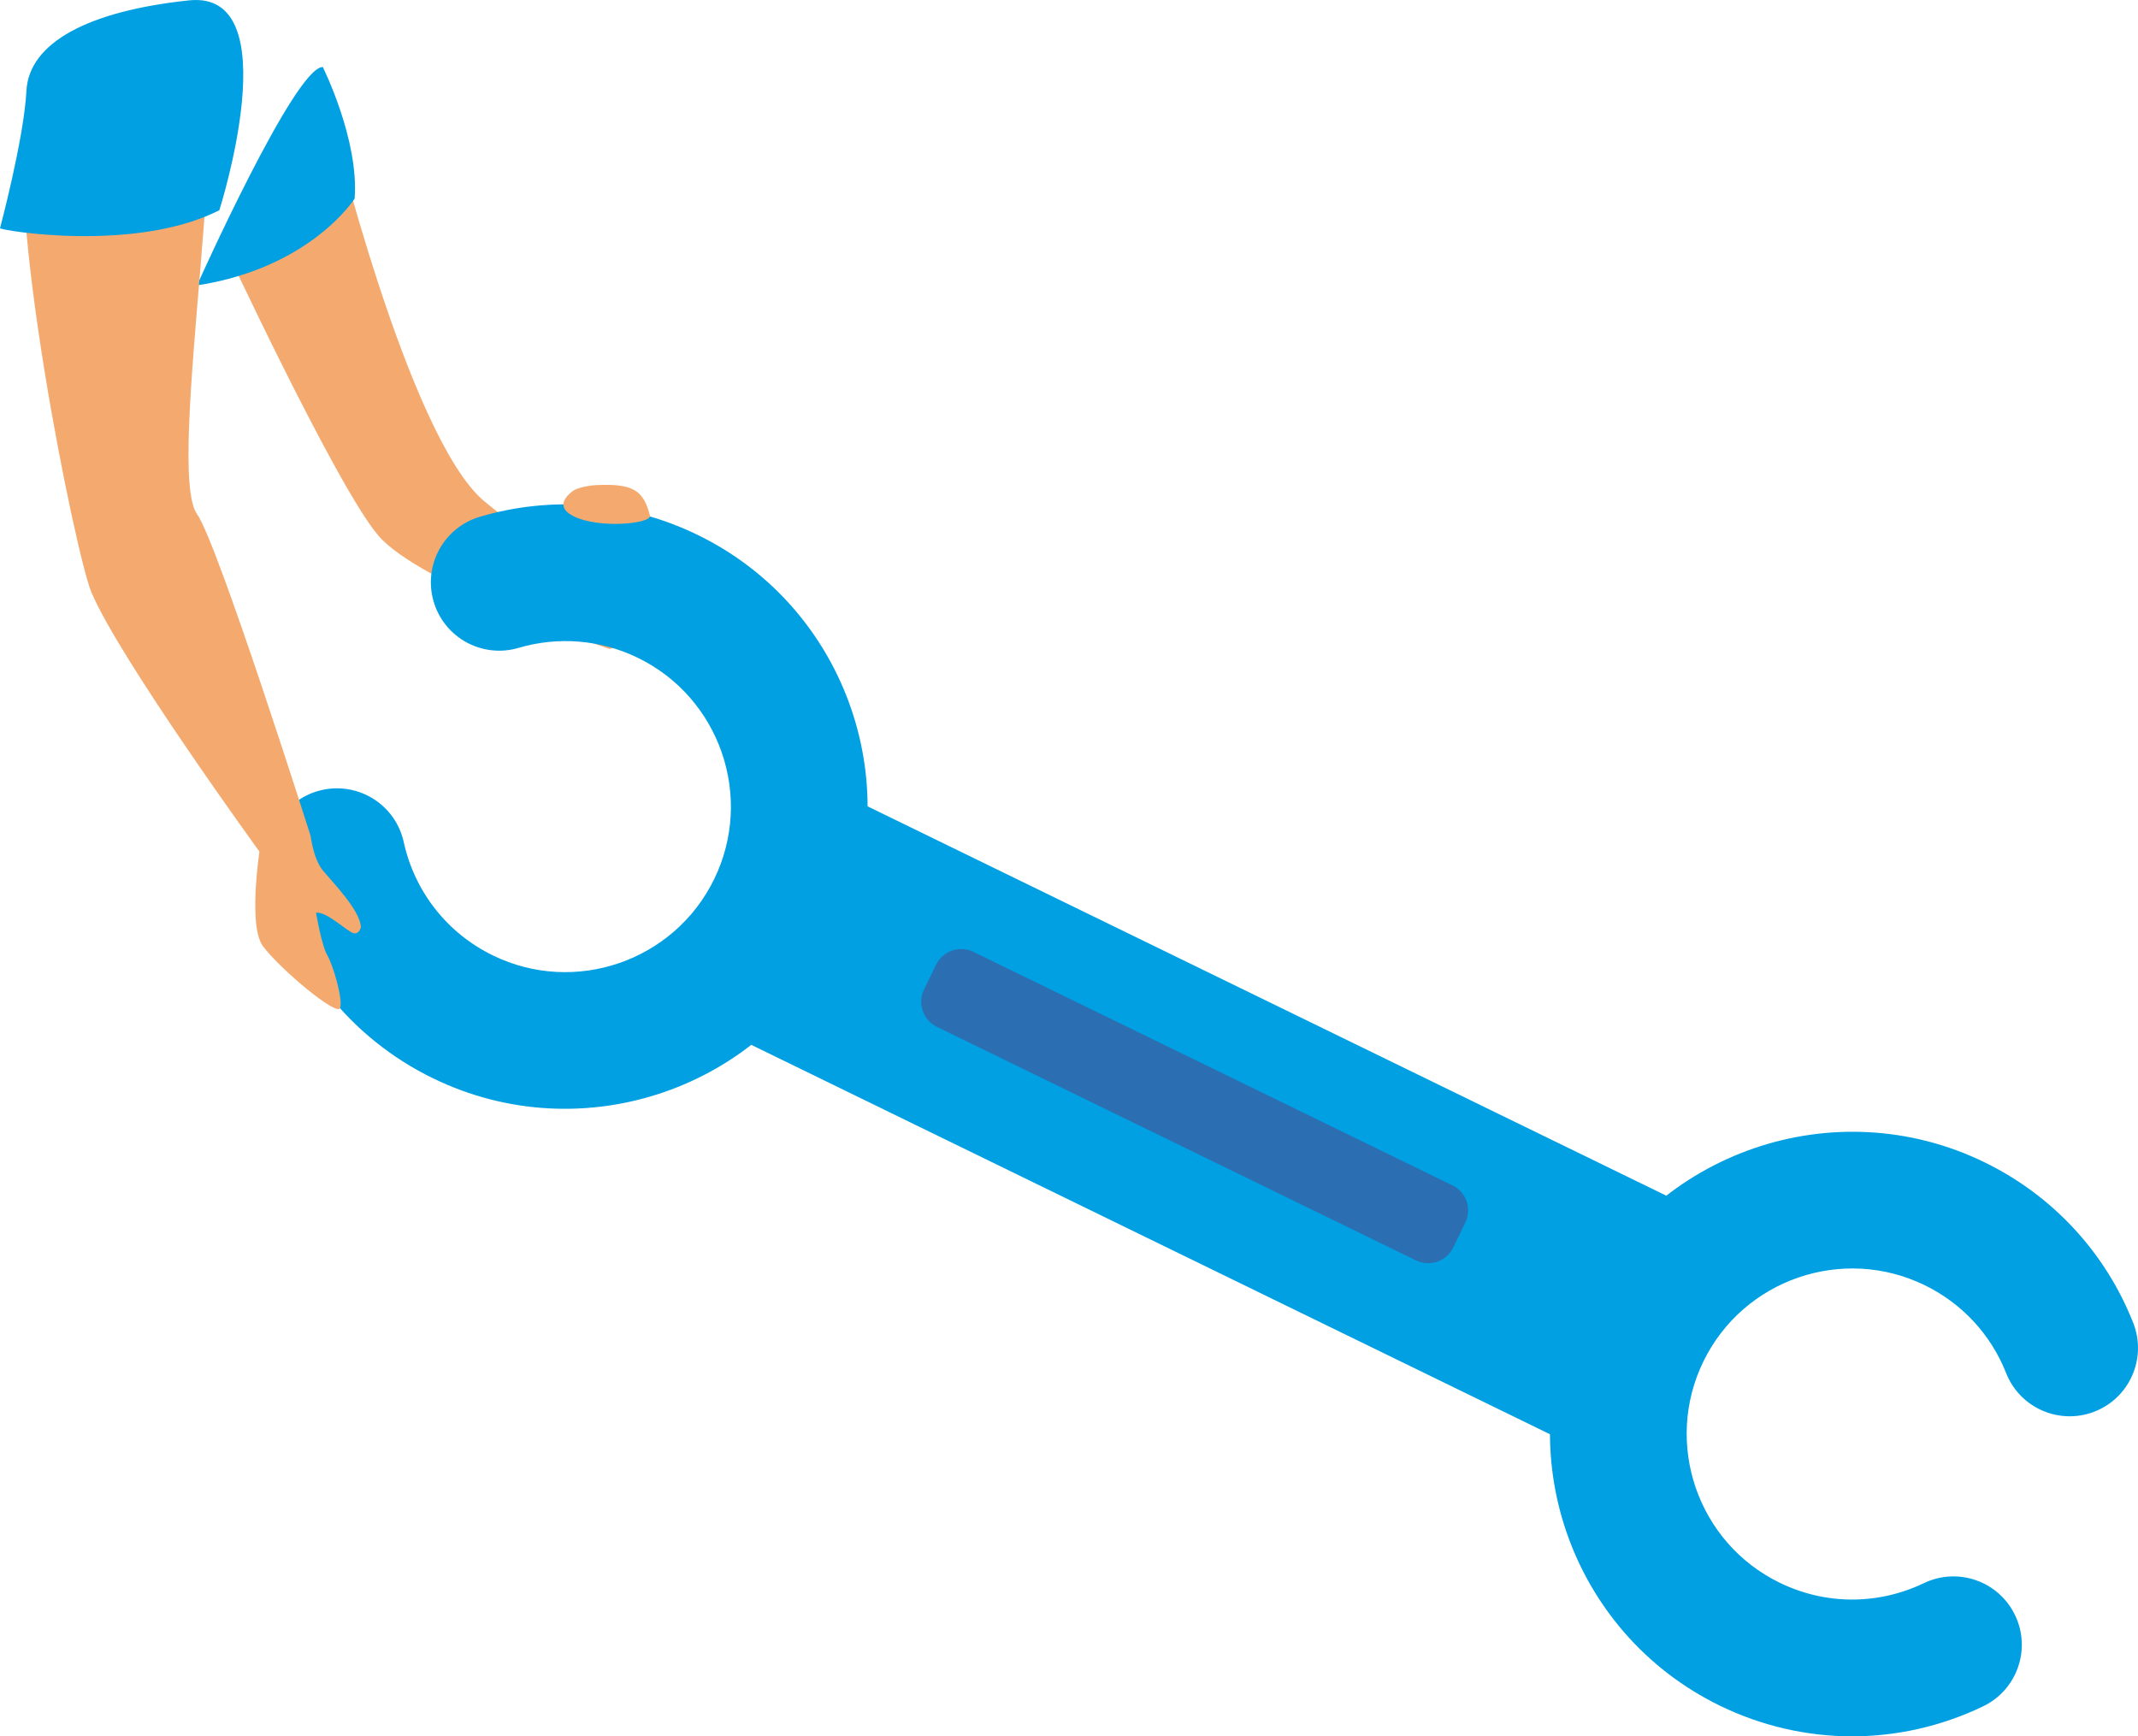
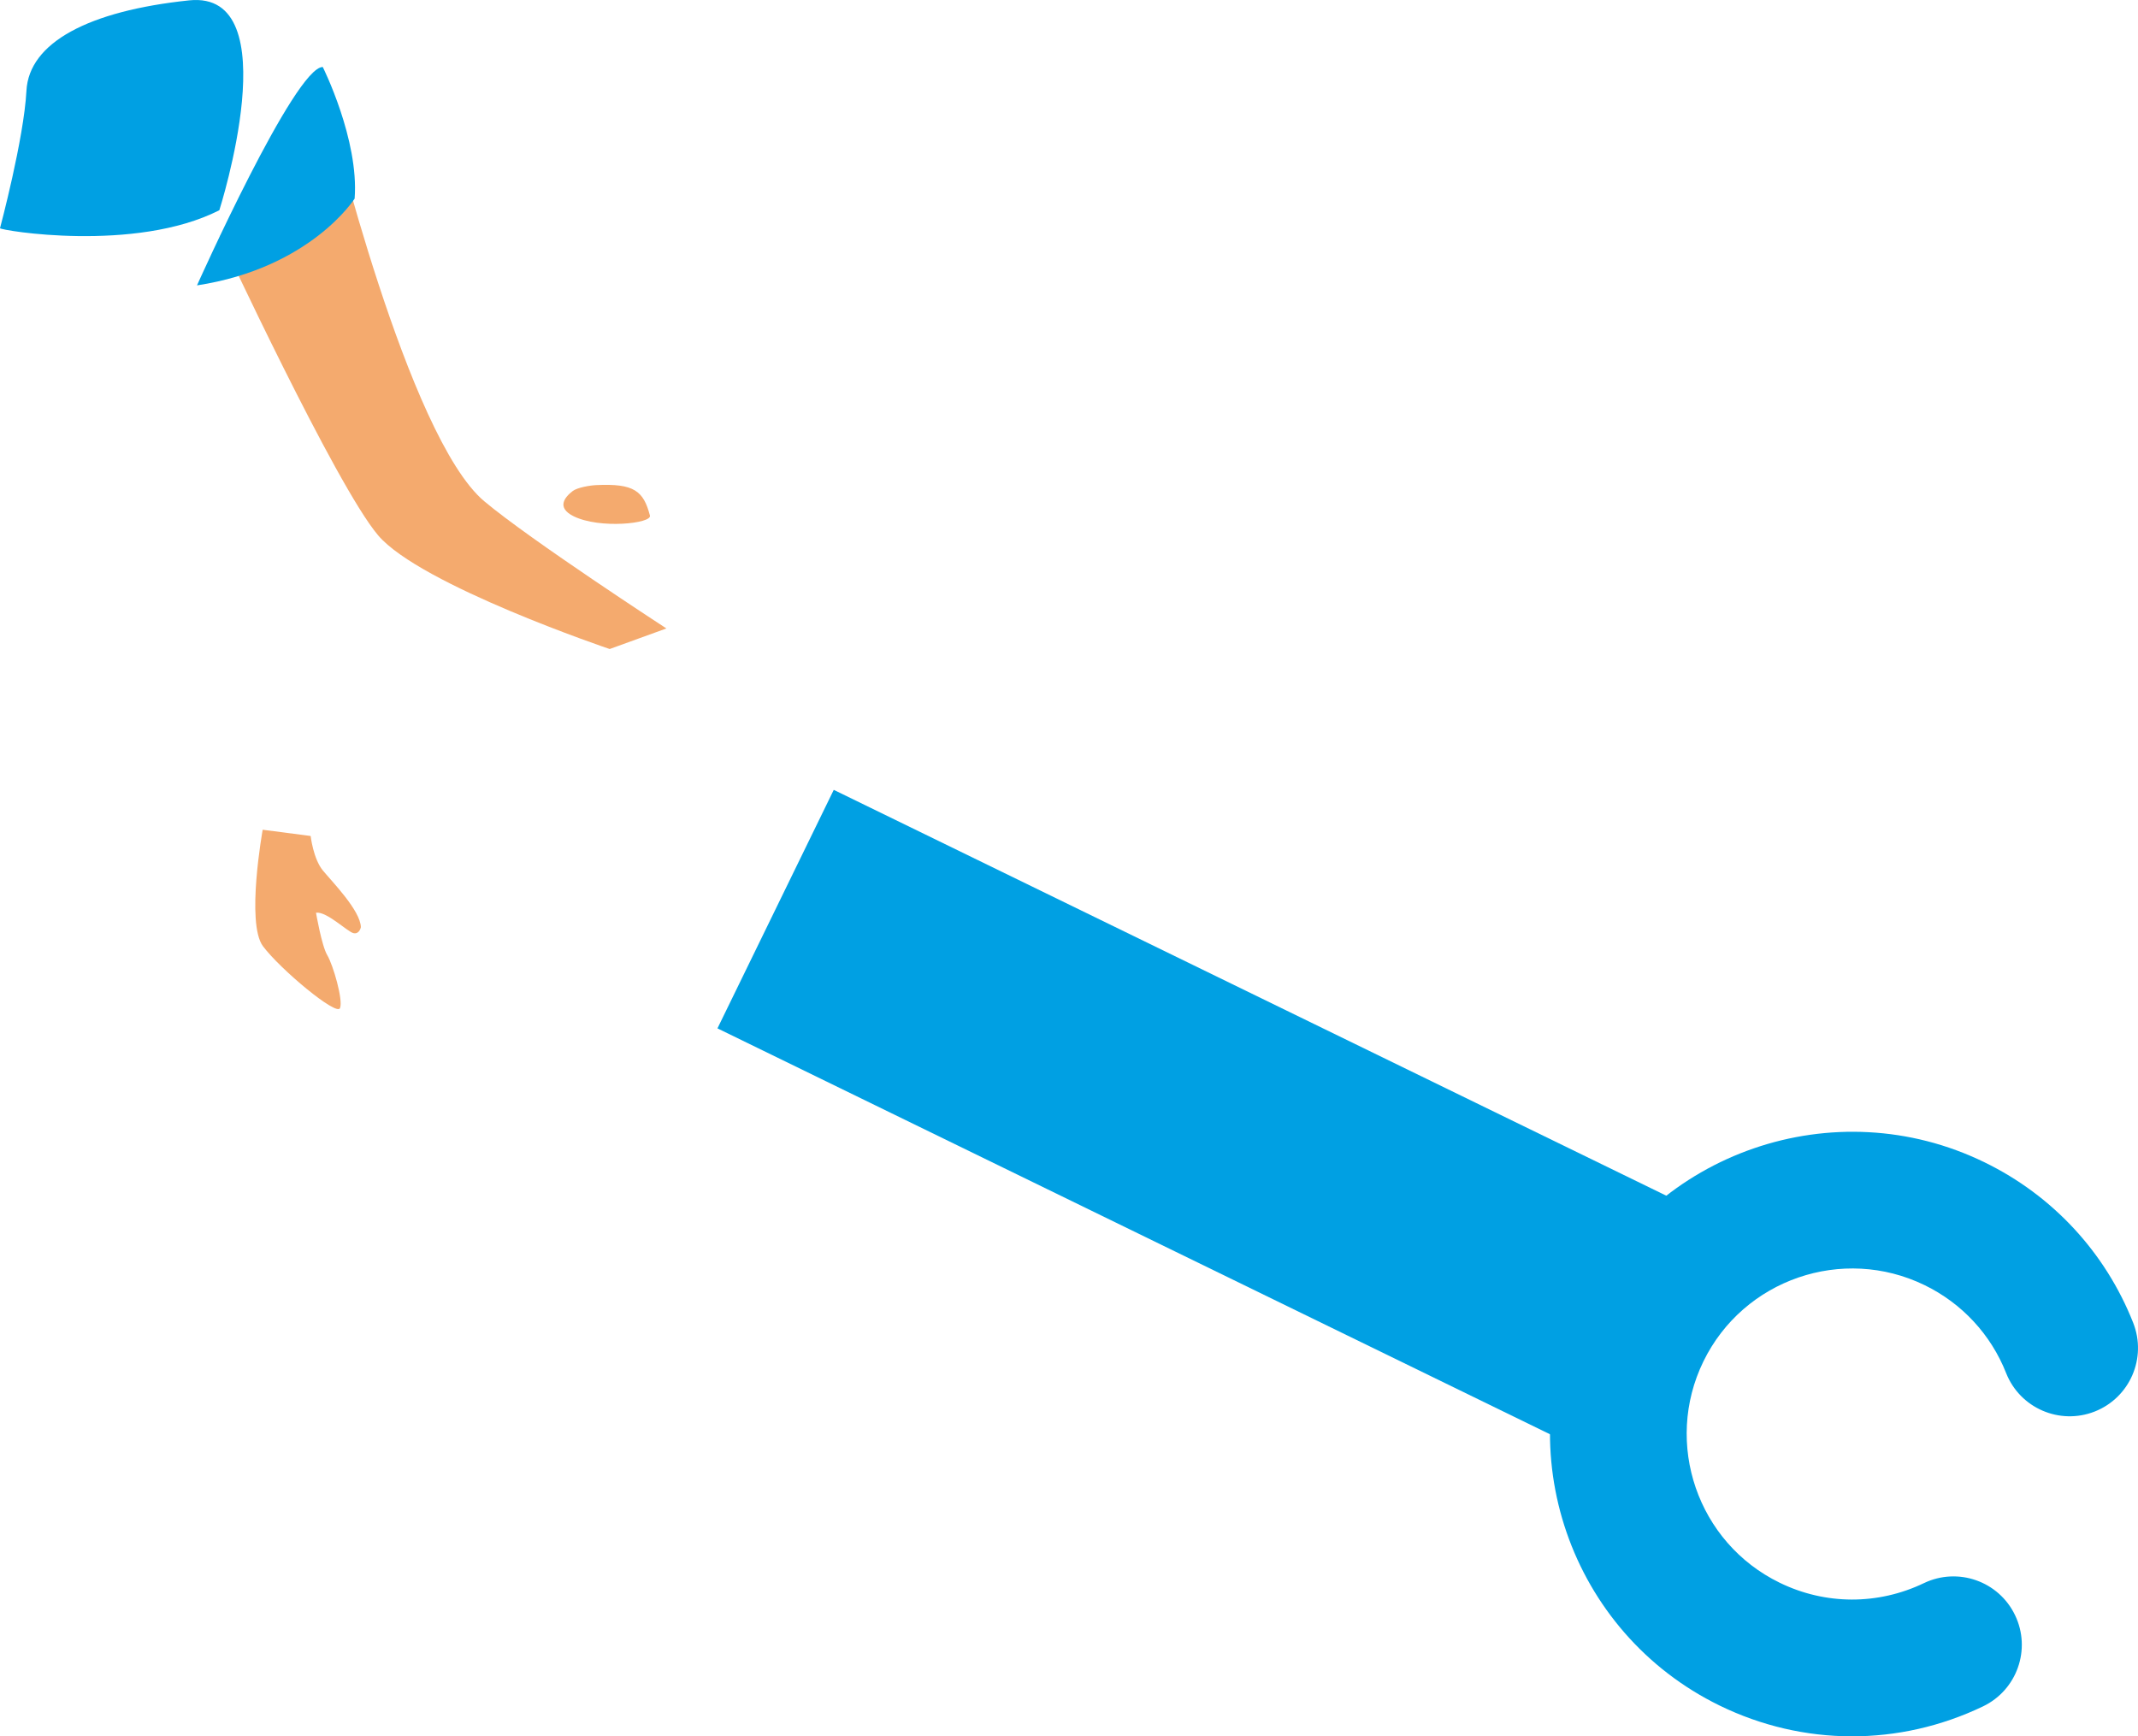
<svg xmlns="http://www.w3.org/2000/svg" xml:space="preserve" width="119.529mm" height="97.076mm" style="shape-rendering:geometricPrecision; text-rendering:geometricPrecision; image-rendering:optimizeQuality; fill-rule:evenodd; clip-rule:evenodd" viewBox="0 0 491494 399168">
  <defs>
    <style type="text/css">  .fil1 {fill:#00A0E3} .fil2 {fill:#2B6EB2} .fil0 {fill:#F4AA6E}  </style>
  </defs>
  <g id="Слой_x0020_1">
    <g id="_839713552">
      <path class="fil0" d="M75896 26499c0,0 17856,73937 35408,88719 10547,8877 41893,29258 41893,29258l-13041 4728c0,0 -43489,-14679 -53223,-26125 -9732,-11445 -36381,-68801 -36381,-68801l25343 -27779z" />
      <path class="fil1" d="M74199 15402c0,0 8369,16711 7324,30260 1,0 -10082,15928 -36236,19946 0,0 22484,-50220 28912,-50206z" />
      <polygon class="fil1" points="374036,338363 164933,236414 191667,181582 400770,283515 " />
-       <path class="fil1" d="M99539 247889c-19205,-9356 -32842,-26705 -37425,-47579 -1857,-8472 3496,-16841 11967,-18713 8486,-1857 16856,3496 18727,11967 2511,11445 9980,20947 20497,26081 18859,9196 41676,1320 50873,-17537 9198,-18858 1334,-41676 -17523,-50873 -8573,-4178 -18307,-4990 -27445,-2292 -8310,2451 -17059,-2292 -19511,-10619 -2465,-8326 2292,-17059 10619,-19525 16668,-4918 34466,-3438 50104,4193 34437,16783 48798,58459 32000,92896 -16782,34422 -58459,48783 -92881,32000z" />
      <path class="fil1" d="M395345 392107c-34438,-16798 -48799,-58459 -32001,-92896 16784,-34437 58459,-48798 92882,-32000 15639,7616 27779,20715 34161,36889 3192,8080 -754,17204 -8834,20395 -8065,3177 -17189,-769 -20381,-8848 -3496,-8849 -10140,-16015 -18713,-20192 -18857,-9197 -41676,-1335 -50872,17523 -9196,18857 -1334,41690 17523,50872 10518,5135 22600,5164 33160,102 7834,-3757 17219,-450 20962,7369 3757,7818 464,17204 -7369,20961 -19263,9240 -41327,9182 -60518,-174z" />
-       <path class="fil2" d="M325514 289753l-110159 -53701c-3148,-1538 -4482,-5381 -2945,-8544l2800 -5744c1553,-3163 5396,-4482 8544,-2945l110158 53700c3163,1538 4497,5382 2945,8544l-2799 5744c-1537,3162 -5382,4483 -8543,2945z" />
      <path class="fil0" d="M71413 192186c0,0 594,5223 2799,7920 2221,2683 8631,9212 8747,13041 2,0 -319,1683 -1697,1378 -1377,-305 -6165,-5048 -8617,-4700 1,0 1306,7659 2611,9806 1292,2161 3684,10285 2901,12142 -783,1856 -13766,-8965 -17712,-14259 -3931,-5295 -58,-26764 -58,-26764l11025 1436z" />
-       <path class="fil0" d="M45113 6118c0,0 -32813,-1783 -38644,18815 -5816,20584 10937,102803 14564,111289 6571,15449 38600,59547 38600,59547l11780 -3583c0,0 -21368,-67365 -26126,-74024 -7485,-10474 9646,-103079 -174,-112044z" />
      <path class="fil1" d="M0 52465c86,493 31056,5701 50422,-4134 1,0 16174,-50669 -6948,-48247 -23122,2422 -36802,9705 -37396,20773 -579,11068 -6078,31608 -6077,31608z" />
      <path class="fil0" d="M137081 111519c-1552,72 -4411,580 -5441,1378 -1784,1377 -3800,3772 203,5774 6021,2988 18046,1668 17567,-145 -1479,-5672 -3641,-7413 -12329,-7006z" />
    </g>
  </g>
</svg>